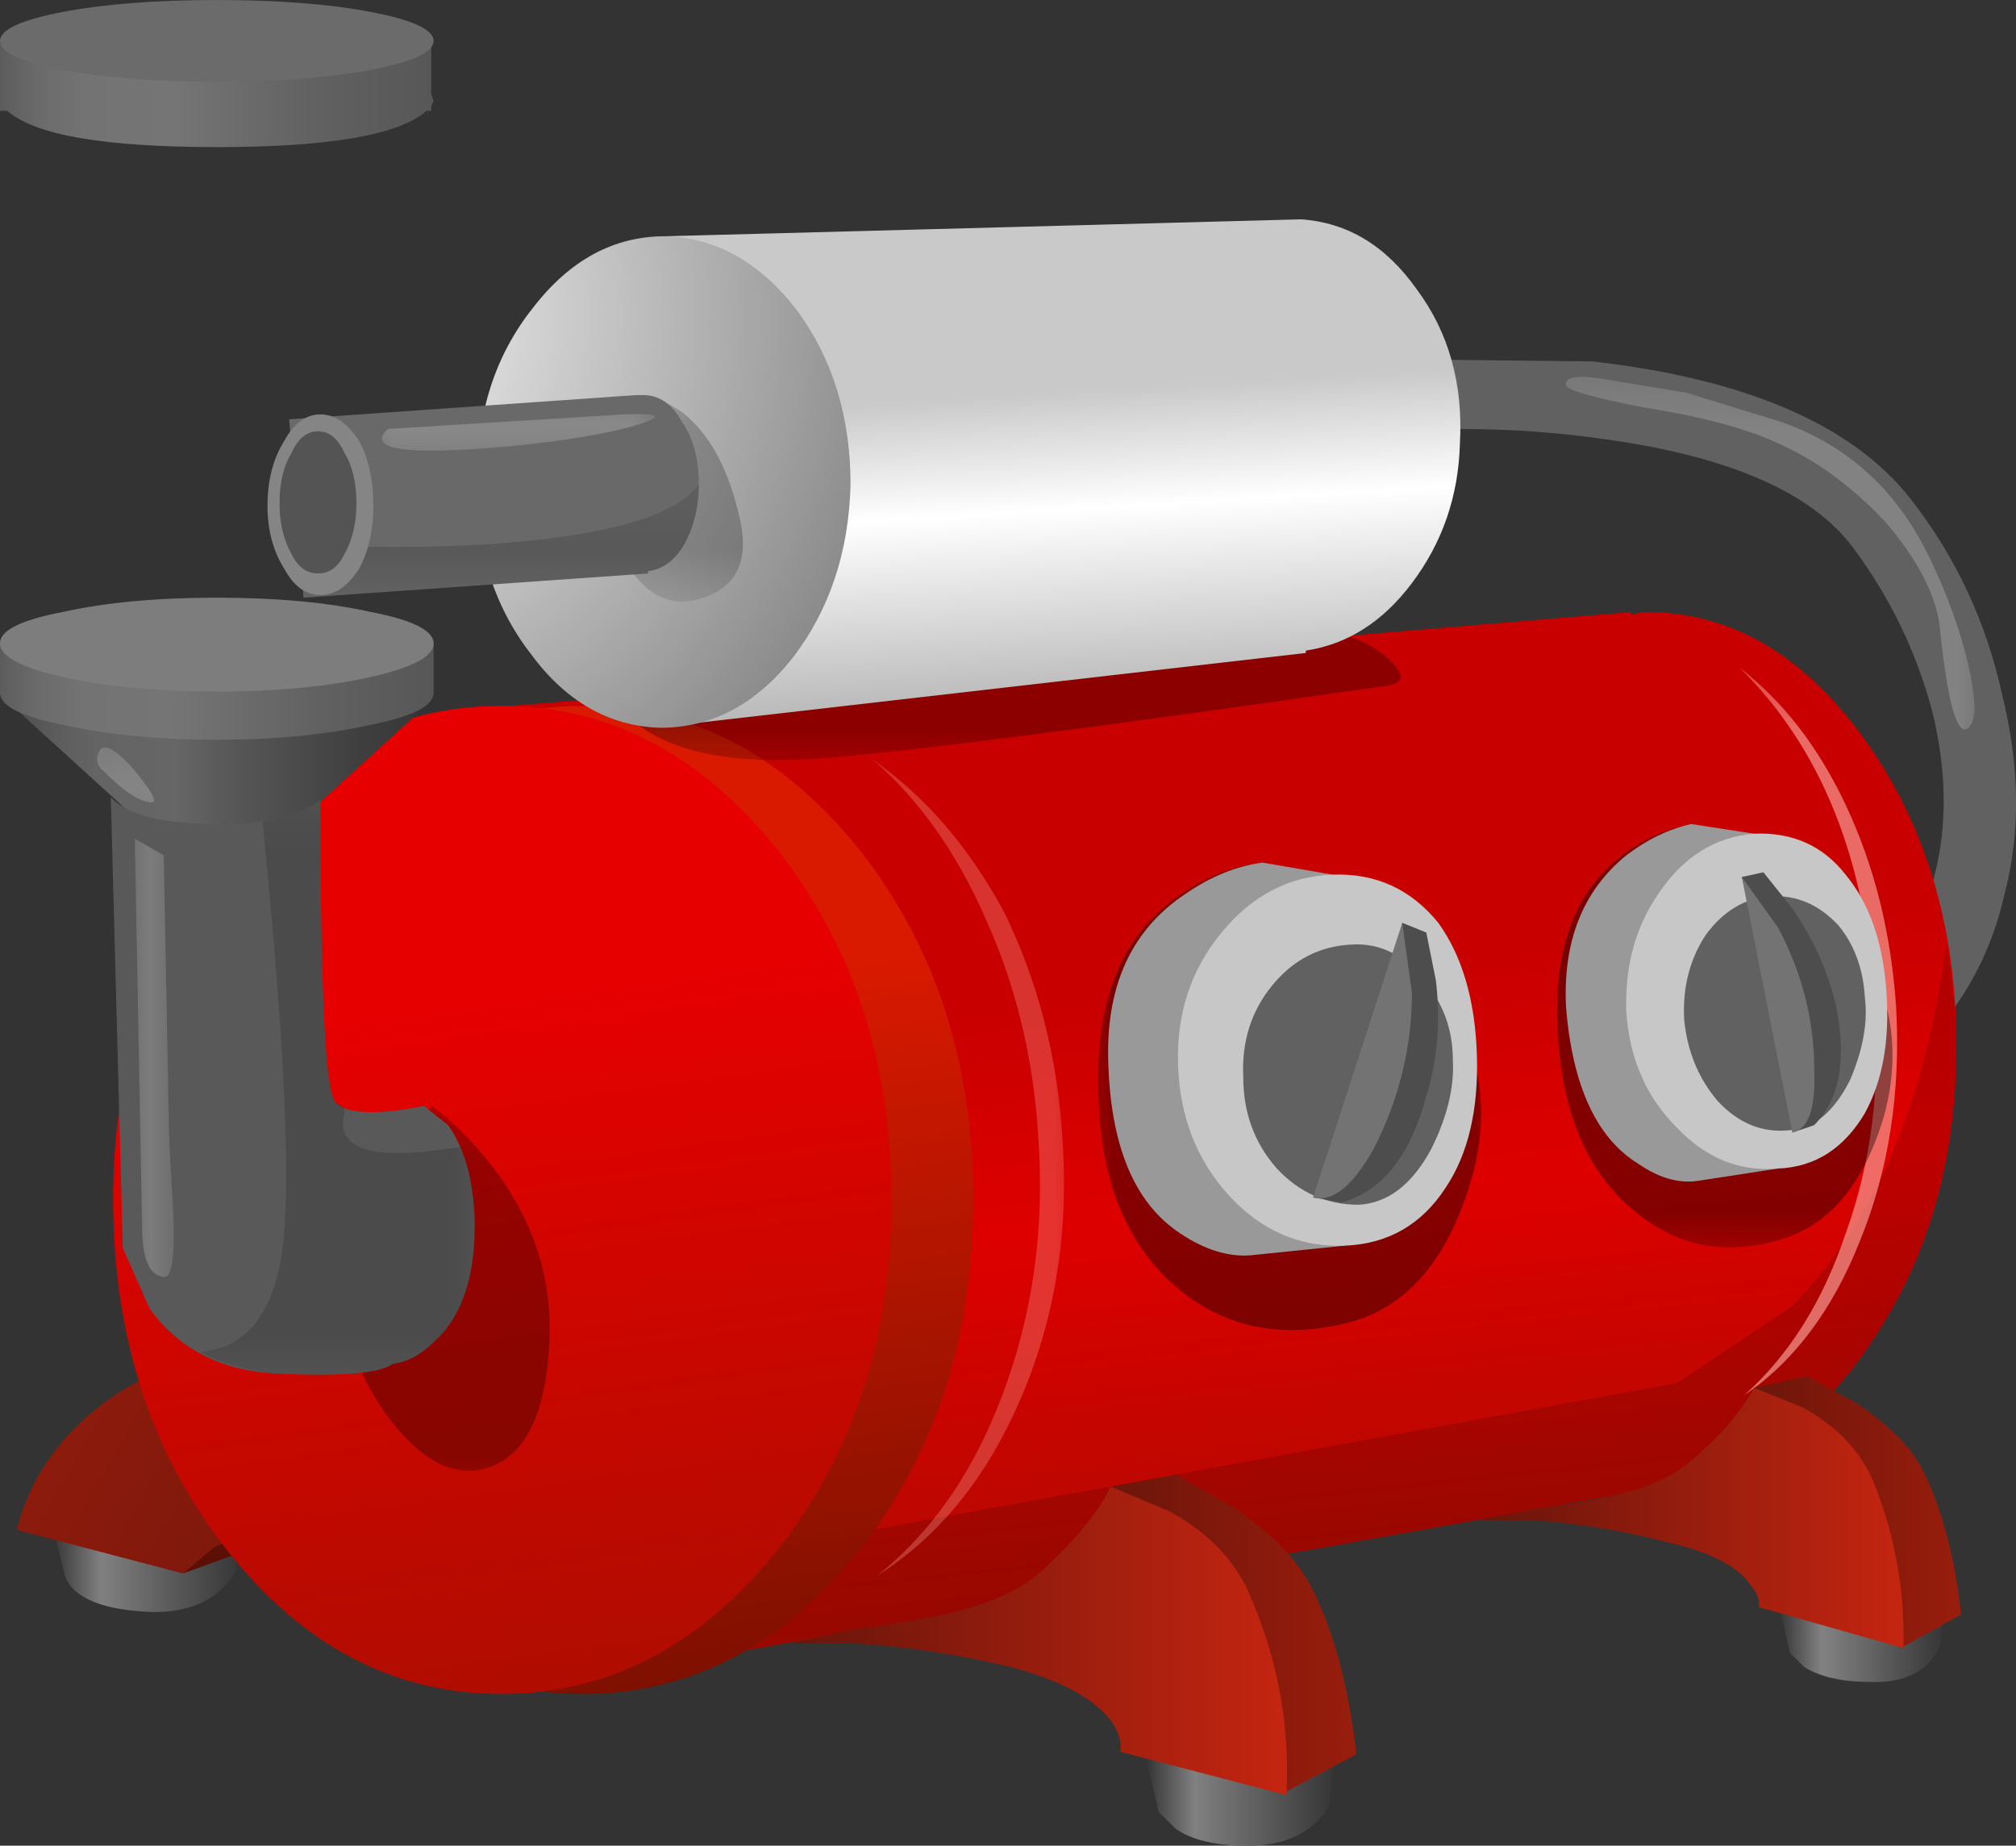
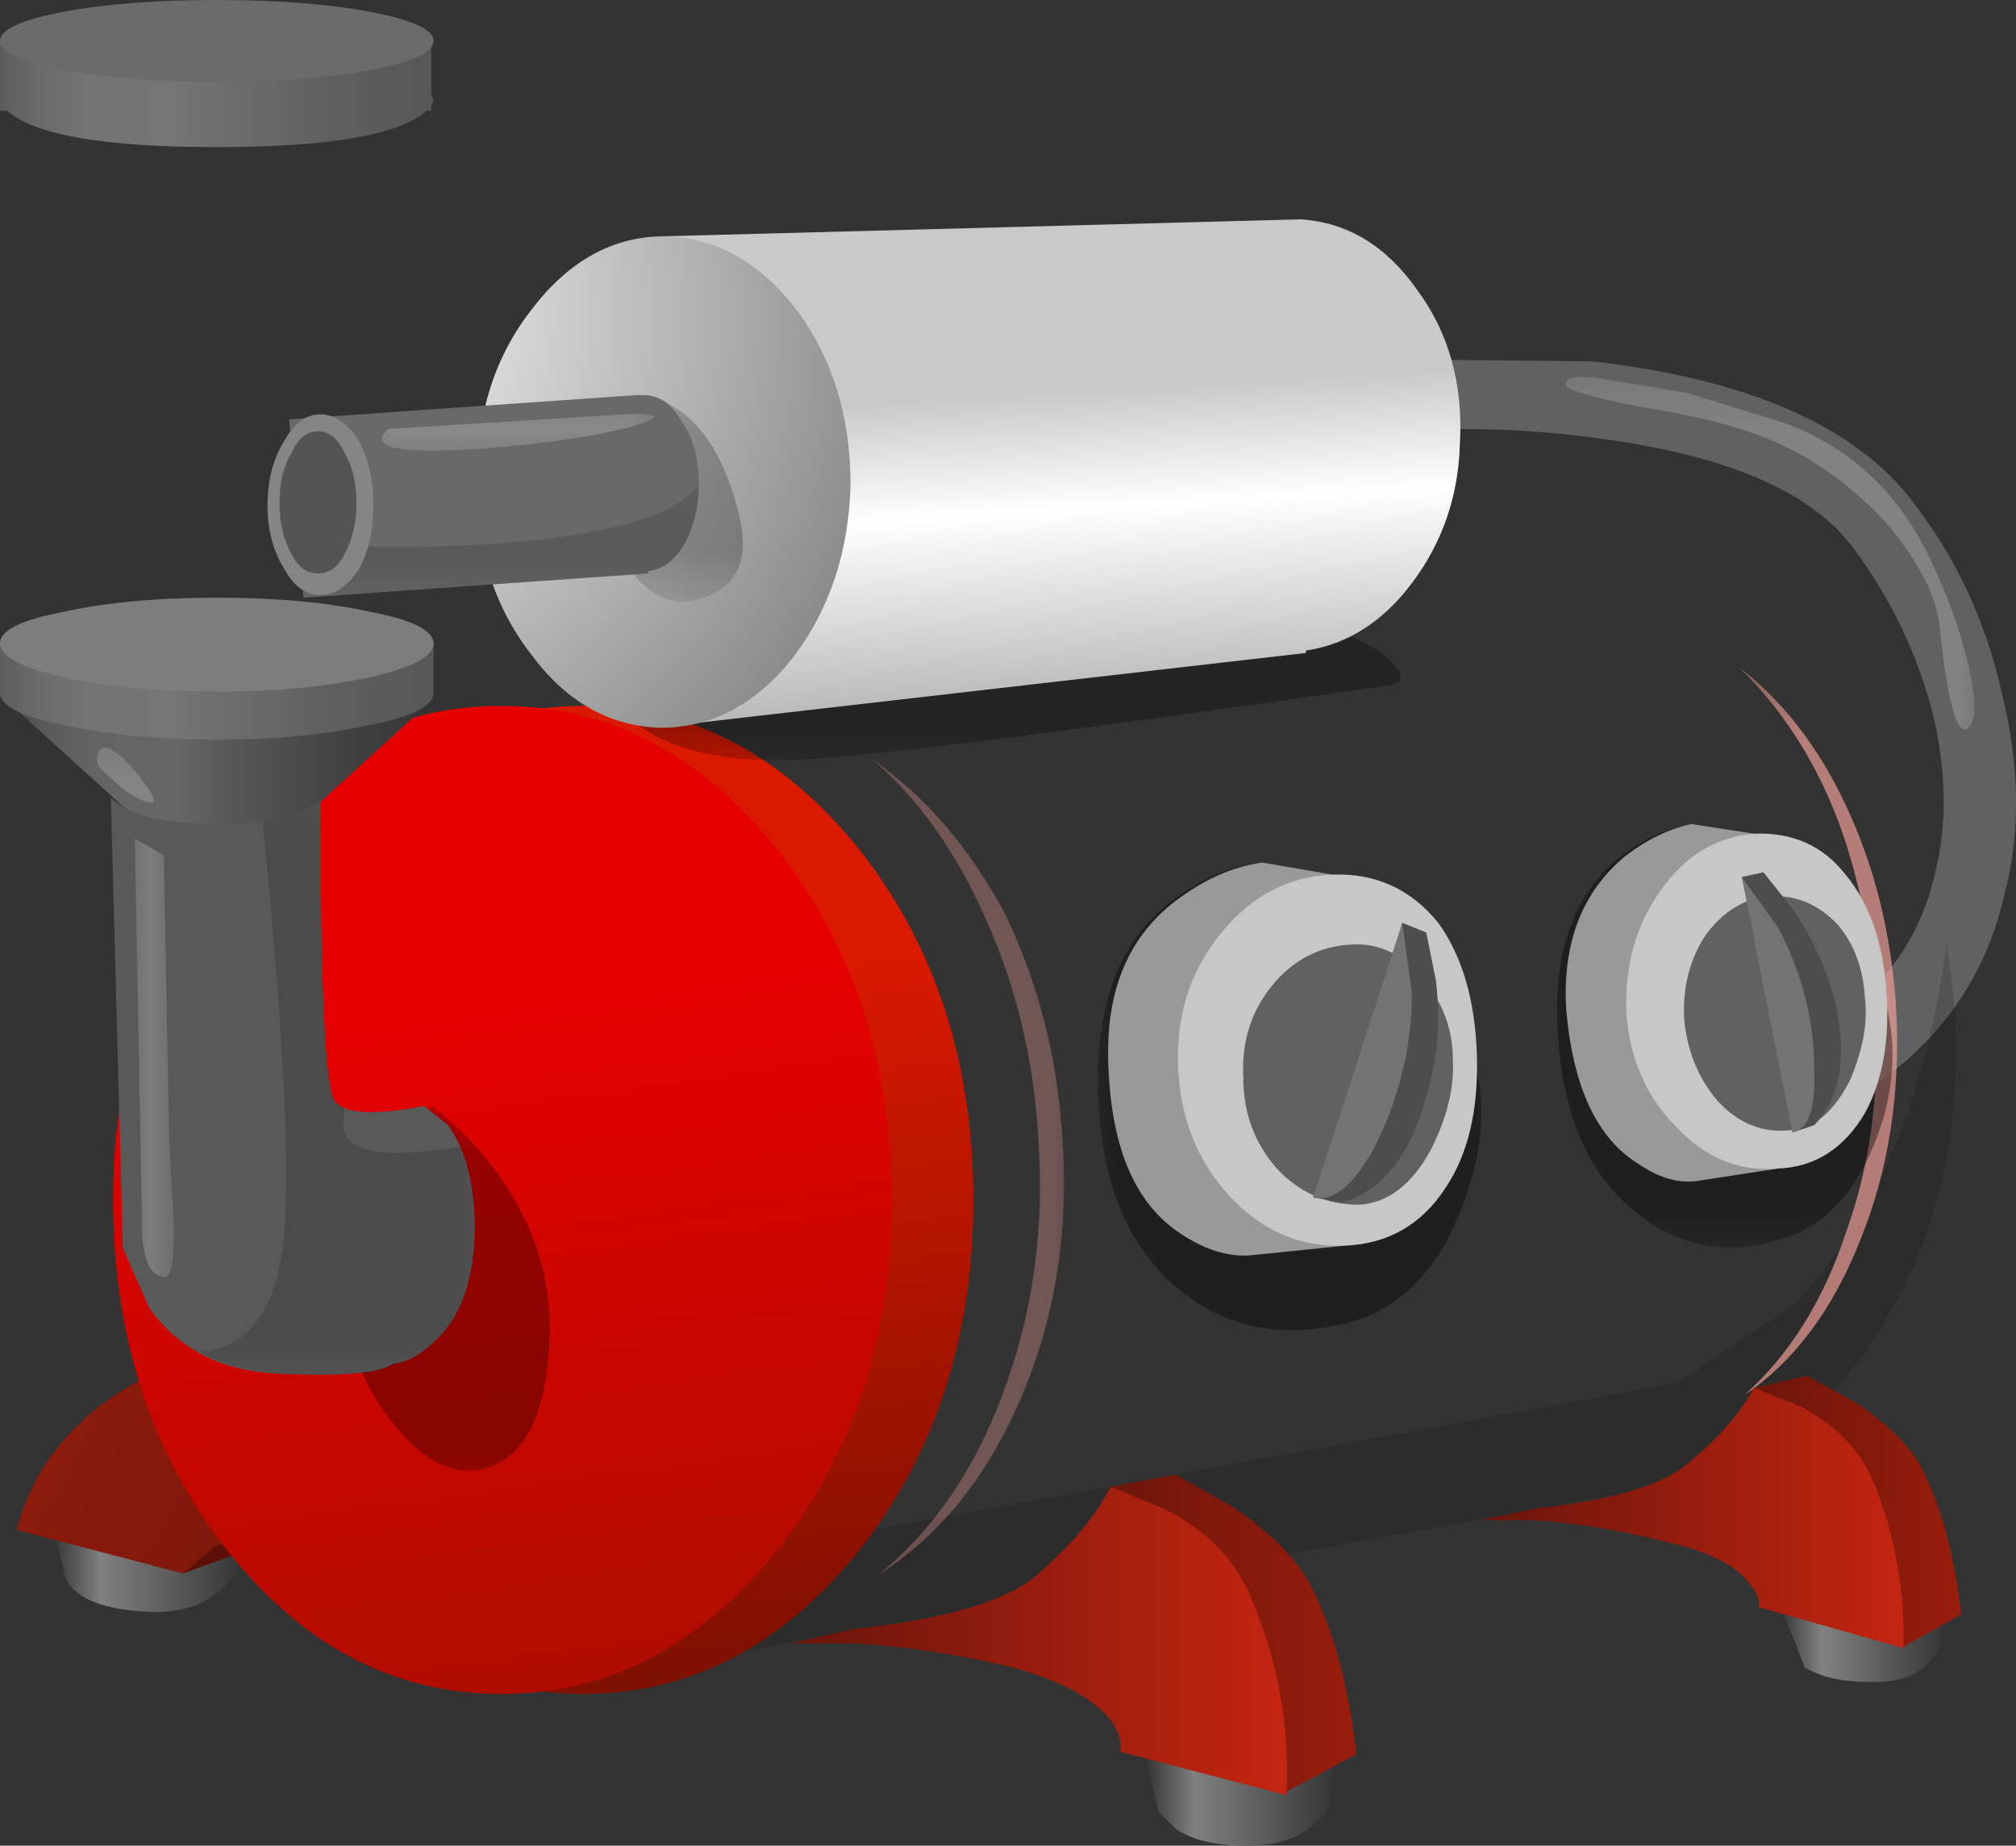
<svg xmlns="http://www.w3.org/2000/svg" xmlns:ns1="http://www.inkscape.org/namespaces/inkscape" id="svg2" xml:space="preserve" viewBox="0 0 41.838 38.3" version="1.1">
  <rect x="0" y="0" width="41.838" height="38.3" fill="#333333" stroke="none" />
  <defs id="defs6">
    <linearGradient id="linearGradient24" y2="-10.975" gradientUnits="userSpaceOnUse" x2="-15.925" gradientTransform="matrix(.8 0 0 .8 16.72 13.52)" y1="-10.975" x1="-19.875">
      <stop id="stop26" style="stop-color:#303030" offset="0" />
      <stop id="stop28" style="stop-color:#808080" offset=".271" />
      <stop id="stop30" style="stop-color:#363636" offset="1" />
    </linearGradient>
    <linearGradient id="linearGradient46" y2="-7.35" gradientUnits="userSpaceOnUse" x2="-19.008" gradientTransform="matrix(.8 0 0 .8 16.72 13.52)" y1="-12.948" x1="-9.307">
      <stop id="stop48" style="stop-color:#69150b" offset="0" />
      <stop id="stop50" style="stop-color:#8c1b0c" offset="1" />
    </linearGradient>
    <clipPath id="clipPath60">
      <path id="path62" d="m25 17.64h8v7h-8v-7z" ns1:connector-curvature="0" />
    </clipPath>
    <mask id="mask64">
      <g id="g66">
        <g id="g68" clip-path="url(#clipPath60)">
          <path id="path70" style="fill:#000000;fill-opacity:.211" d="m25 17.64h8v7h-8v-7z" ns1:connector-curvature="0" />
        </g>
      </g>
    </mask>
    <clipPath id="clipPath76">
      <path id="path78" d="m25 17.64h8v7h-8v-7z" ns1:connector-curvature="0" />
    </clipPath>
    <clipPath id="clipPath80">
      <path id="path82" d="m25 18h8v7h-8v-7z" ns1:connector-curvature="0" />
    </clipPath>
    <linearGradient id="linearGradient110" y2="-15420" gradientUnits="userSpaceOnUse" x2="-807.35" gradientTransform="matrix(.085 -.796 .796 .085 12356 666.56)" y1="-15420" x1="-825.8">
      <stop id="stop112" style="stop-color:#c90000" offset="0" />
      <stop id="stop114" style="stop-color:#de0000" offset=".243" />
      <stop id="stop116" style="stop-color:#8c1100" offset="1" />
    </linearGradient>
    <clipPath id="clipPath124">
      <path id="path126" d="m8 2.64h25v13h-25v-13z" ns1:connector-curvature="0" />
    </clipPath>
    <mask id="mask128">
      <g id="g130">
        <g id="g132" clip-path="url(#clipPath124)">
          <path id="path134" style="fill:#000000;fill-opacity:.141" d="m8 2.64h25v13h-25v-13z" ns1:connector-curvature="0" />
        </g>
      </g>
    </mask>
    <clipPath id="clipPath140">
      <path id="path142" d="m8 2.64h25v13h-25v-13z" ns1:connector-curvature="0" />
    </clipPath>
    <clipPath id="clipPath144">
      <path id="path146" d="m8 3h25v13h-25v-13z" ns1:connector-curvature="0" />
    </clipPath>
    <linearGradient id="linearGradient174" y2="-15158" gradientUnits="userSpaceOnUse" x2="-1021.6" gradientTransform="matrix(.109 -.793 .793 .109 12136 839.04)" y1="-15158" x1="-1041.8">
      <stop id="stop176" style="stop-color:#d91900" offset="0" />
      <stop id="stop178" style="stop-color:#590c00" offset="1" />
    </linearGradient>
    <linearGradient id="linearGradient192" y2="-15160" gradientUnits="userSpaceOnUse" x2="-1021.8" gradientTransform="matrix(.109 -.793 .793 .109 12136 839.04)" y1="-15160" x1="-1042.1">
      <stop id="stop194" style="stop-color:#e60000" offset="0" />
      <stop id="stop196" style="stop-color:#991200" offset="1" />
    </linearGradient>
    <clipPath id="clipPath204">
      <path id="path206" d="m28 6.64h4v13h-4v-13z" ns1:connector-curvature="0" />
    </clipPath>
    <mask id="mask208">
      <g id="g210">
        <g id="g212" clip-path="url(#clipPath204)">
          <path id="path214" style="fill:#000000;fill-opacity:.648" d="m28 6.64h4v13h-4v-13z" ns1:connector-curvature="0" />
        </g>
      </g>
    </mask>
    <clipPath id="clipPath220">
      <path id="path222" d="m28 6.64h4v13h-4v-13z" ns1:connector-curvature="0" />
    </clipPath>
    <clipPath id="clipPath224">
      <path id="path226" d="m28 7h4v13h-4v-13z" ns1:connector-curvature="0" />
    </clipPath>
    <clipPath id="clipPath248">
      <path id="path250" d="m14 3.64h4v15h-4v-15z" ns1:connector-curvature="0" />
    </clipPath>
    <mask id="mask252">
      <g id="g254">
        <g id="g256" clip-path="url(#clipPath248)">
          <path id="path258" style="fill:#000000;fill-opacity:.309" d="m14 3.64h4v15h-4v-15z" ns1:connector-curvature="0" />
        </g>
      </g>
    </mask>
    <clipPath id="clipPath264">
      <path id="path266" d="m14 3.64h4v15h-4v-15z" ns1:connector-curvature="0" />
    </clipPath>
    <clipPath id="clipPath268">
      <path id="path270" d="m14 4h4v15h-4v-15z" ns1:connector-curvature="0" />
    </clipPath>
    <clipPath id="clipPath292">
      <path id="path294" d="m25 9.64h7v8h-7v-8z" ns1:connector-curvature="0" />
    </clipPath>
    <mask id="mask296">
      <g id="g298">
        <g id="g300" clip-path="url(#clipPath292)">
          <path id="path302" style="fill:#000000;fill-opacity:.398" d="m25 9.64h7v8h-7v-8z" ns1:connector-curvature="0" />
        </g>
      </g>
    </mask>
    <clipPath id="clipPath308">
      <path id="path310" d="m25 9.64h7v8h-7v-8z" ns1:connector-curvature="0" />
    </clipPath>
    <clipPath id="clipPath312">
      <path id="path314" d="m25 10h7v8h-7v-8z" ns1:connector-curvature="0" />
    </clipPath>
    <clipPath id="clipPath342">
      <path id="path344" d="m18 7.64h7v9h-7v-9z" ns1:connector-curvature="0" />
    </clipPath>
    <mask id="mask346">
      <g id="g348">
        <g id="g350" clip-path="url(#clipPath342)">
          <path id="path352" style="fill:#000000;fill-opacity:.398" d="m18 7.64h7v9h-7v-9z" ns1:connector-curvature="0" />
        </g>
      </g>
    </mask>
    <clipPath id="clipPath358">
      <path id="path360" d="m18 7.64h7v9h-7v-9z" ns1:connector-curvature="0" />
    </clipPath>
    <clipPath id="clipPath362">
      <path id="path364" d="m18 8h7v9h-7v-9z" ns1:connector-curvature="0" />
    </clipPath>
    <linearGradient id="linearGradient398" y2="-12.577" gradientUnits="userSpaceOnUse" x2="19.425" gradientTransform="matrix(.8 0 0 .8 16.72 13.52)" y1="-12.577" x1="15.975">
      <stop id="stop400" style="stop-color:#303030" offset="0" />
      <stop id="stop402" style="stop-color:#828282" offset=".271" />
      <stop id="stop404" style="stop-color:#363636" offset="1" />
    </linearGradient>
    <linearGradient id="linearGradient418" y2="-15.825" gradientUnits="userSpaceOnUse" x2="6.775" gradientTransform="matrix(.8 0 0 .8 16.72 13.52)" y1="-15.825" x1="2.825">
      <stop id="stop420" style="stop-color:#303030" offset="0" />
      <stop id="stop422" style="stop-color:#808080" offset=".271" />
      <stop id="stop424" style="stop-color:#363636" offset="1" />
    </linearGradient>
    <linearGradient id="linearGradient438" y2="-9.975" gradientUnits="userSpaceOnUse" x2="19.788" gradientTransform="matrix(.8 0 0 .8 16.72 13.52)" y1="-9.975" x1="15.113">
      <stop id="stop440" style="stop-color:#69150b" offset="0" />
      <stop id="stop442" style="stop-color:#991d0c" offset="1" />
    </linearGradient>
    <linearGradient id="linearGradient456" y2="-10.1" gradientUnits="userSpaceOnUse" x2="18.588" gradientTransform="matrix(.8 0 0 .8 16.72 13.52)" y1="-10.1" x1="9.812">
      <stop id="stop458" style="stop-color:#69150b" offset="0" />
      <stop id="stop460" style="stop-color:#c42510" offset="1" />
    </linearGradient>
    <linearGradient id="linearGradient474" y2="-12.5" gradientUnits="userSpaceOnUse" x2="7.238" gradientTransform="matrix(.8 0 0 .8 16.72 13.52)" y1="-12.5" x1="1.763">
      <stop id="stop476" style="stop-color:#69150b" offset="0" />
      <stop id="stop478" style="stop-color:#991d0c" offset="1" />
    </linearGradient>
    <linearGradient id="linearGradient492" y2="-12.65" gradientUnits="userSpaceOnUse" x2="5.8" gradientTransform="matrix(.8 0 0 .8 16.72 13.52)" y1="-12.65" x1="-4.5">
      <stop id="stop494" style="stop-color:#69150b" offset="0" />
      <stop id="stop496" style="stop-color:#c42510" offset="1" />
    </linearGradient>
    <clipPath id="clipPath504">
      <path id="path506" d="m10 17.64h14v4h-14v-4z" ns1:connector-curvature="0" />
    </clipPath>
    <mask id="mask508">
      <g id="g510">
        <g id="g512" clip-path="url(#clipPath504)">
          <path id="path514" style="fill:#000000;fill-opacity:.301" d="m10 17.64h14v4h-14v-4z" ns1:connector-curvature="0" />
        </g>
      </g>
    </mask>
    <clipPath id="clipPath520">
      <path id="path522" d="m10 17.64h14v4h-14v-4z" ns1:connector-curvature="0" />
    </clipPath>
    <clipPath id="clipPath524">
      <path id="path526" d="m10 18h14v4h-14v-4z" ns1:connector-curvature="0" />
    </clipPath>
    <linearGradient id="linearGradient554" y2="-15829" gradientUnits="userSpaceOnUse" x2="-481.06" gradientTransform="matrix(.048 -.799 .799 .048 12682 391.18)" y1="-15829" x1="-491.1">
      <stop id="stop556" style="stop-color:#c9c9c9" offset="0" />
      <stop id="stop558" style="stop-color:#ffffff" offset=".243" />
      <stop id="stop560" style="stop-color:#787878" offset="1" />
    </linearGradient>
    <radialGradient id="radialGradient574" gradientUnits="userSpaceOnUse" cy="-14574" cx="-1466" gradientTransform="matrix(.157 -.784 -.784 -.157 -11191 -3412.1)" r="13.998">
      <stop id="stop576" style="stop-color:#ffffff" offset="0" />
      <stop id="stop578" style="stop-color:#7d7d7d" offset="1" />
    </radialGradient>
    <clipPath id="clipPath586">
      <path id="path588" d="m9 20.64h4v4h-4v-4z" ns1:connector-curvature="0" />
    </clipPath>
    <mask id="mask590">
      <g id="g592">
        <g id="g594" clip-path="url(#clipPath586)">
          <path id="path596" style="fill:#000000;fill-opacity:.231" d="m9 20.64h4v4h-4v-4z" ns1:connector-curvature="0" />
        </g>
      </g>
    </mask>
    <clipPath id="clipPath602">
      <path id="path604" d="m9 20.64h4v4h-4v-4z" ns1:connector-curvature="0" />
    </clipPath>
    <clipPath id="clipPath606">
      <path id="path608" d="m9 21h4v4h-4v-4z" ns1:connector-curvature="0" />
    </clipPath>
    <clipPath id="clipPath632">
      <path id="path634" d="m5 20.64h7v2h-7v-2z" ns1:connector-curvature="0" />
    </clipPath>
    <mask id="mask636">
      <g id="g638">
        <g id="g640" clip-path="url(#clipPath632)">
          <path id="path642" style="fill:#000000;fill-opacity:.16" d="m5 20.64h7v2h-7v-2z" ns1:connector-curvature="0" />
        </g>
      </g>
    </mask>
    <clipPath id="clipPath648">
      <path id="path650" d="m5 20.64h7v2h-7v-2z" ns1:connector-curvature="0" />
    </clipPath>
    <clipPath id="clipPath652">
      <path id="path654" d="m5 21h7v2h-7v-2z" ns1:connector-curvature="0" />
    </clipPath>
    <clipPath id="clipPath680">
      <path id="path682" d="m6 22.64h5v2h-5v-2z" ns1:connector-curvature="0" />
    </clipPath>
    <mask id="mask684">
      <g id="g686">
        <g id="g688" clip-path="url(#clipPath680)">
          <path id="path690" style="fill:#000000;fill-opacity:.211" d="m6 22.64h5v2h-5v-2z" ns1:connector-curvature="0" />
        </g>
      </g>
    </mask>
    <clipPath id="clipPath696">
      <path id="path698" d="m6 22.64h5v2h-5v-2z" ns1:connector-curvature="0" />
    </clipPath>
    <clipPath id="clipPath700">
      <path id="path702" d="m6 23h5v2h-5v-2z" ns1:connector-curvature="0" />
    </clipPath>
    <clipPath id="clipPath724">
      <path id="path726" d="m5 5.64h5v7h-5v-7z" ns1:connector-curvature="0" />
    </clipPath>
    <mask id="mask728">
      <g id="g730">
        <g id="g732" clip-path="url(#clipPath724)">
          <path id="path734" style="fill:#000000;fill-opacity:.309" d="m5 5.64h5v7h-5v-7z" ns1:connector-curvature="0" />
        </g>
      </g>
    </mask>
    <clipPath id="clipPath740">
      <path id="path742" d="m5 5.64h5v7h-5v-7z" ns1:connector-curvature="0" />
    </clipPath>
    <clipPath id="clipPath744">
      <path id="path746" d="m5 6h5v7h-5v-7z" ns1:connector-curvature="0" />
    </clipPath>
    <linearGradient id="linearGradient774" y2="5.1" gradientUnits="userSpaceOnUse" x2="-11.925" gradientTransform="matrix(.8 0 0 .8 16.72 13.52)" y1="5.1" x1="-20.775">
      <stop id="stop776" style="stop-color:#454545" offset="0" />
      <stop id="stop778" style="stop-color:#4f4f4f" offset=".035" />
      <stop id="stop780" style="stop-color:#5c5c5c" offset=".114" />
      <stop id="stop782" style="stop-color:#646464" offset=".208" />
      <stop id="stop784" style="stop-color:#666666" offset=".396" />
      <stop id="stop786" style="stop-color:#565656" offset=".545" />
      <stop id="stop788" style="stop-color:#3f3f3f" offset=".828" />
      <stop id="stop790" style="stop-color:#363636" offset="1" />
    </linearGradient>
    <clipPath id="clipPath798">
      <path id="path800" d="m1 16.64h2v2h-2v-2z" ns1:connector-curvature="0" />
    </clipPath>
    <mask id="mask802">
      <g id="g804">
        <g id="g806" clip-path="url(#clipPath798)">
          <path id="path808" style="fill:#000000;fill-opacity:.211" d="m1 16.64h2v2h-2v-2z" ns1:connector-curvature="0" />
        </g>
      </g>
    </mask>
    <clipPath id="clipPath814">
      <path id="path816" d="m1 16.64h2v2h-2v-2z" ns1:connector-curvature="0" />
    </clipPath>
    <clipPath id="clipPath818">
      <path id="path820" d="m1 17h2v2h-2v-2z" ns1:connector-curvature="0" />
    </clipPath>
    <clipPath id="clipPath844">
      <path id="path846" d="m3 7.64h5v10h-5v-10z" ns1:connector-curvature="0" />
    </clipPath>
    <mask id="mask848">
      <g id="g850">
        <g id="g852" clip-path="url(#clipPath844)">
          <path id="path854" style="fill:#000000;fill-opacity:.16" d="m3 7.64h5v10h-5v-10z" ns1:connector-curvature="0" />
        </g>
      </g>
    </mask>
    <clipPath id="clipPath860">
      <path id="path862" d="m3 7.64h5v10h-5v-10z" ns1:connector-curvature="0" />
    </clipPath>
    <clipPath id="clipPath864">
      <path id="path866" d="m3 8h5v10h-5v-10z" ns1:connector-curvature="0" />
    </clipPath>
    <clipPath id="clipPath888">
      <path id="path890" d="m2 8.64h1v9h-1v-9z" ns1:connector-curvature="0" />
    </clipPath>
    <mask id="mask892">
      <g id="g894">
        <g id="g896" clip-path="url(#clipPath888)">
          <path id="path898" style="fill:#000000;fill-opacity:.211" d="m2 8.64h1v9h-1v-9z" ns1:connector-curvature="0" />
        </g>
      </g>
    </mask>
    <clipPath id="clipPath904">
      <path id="path906" d="m2 8.64h1v9h-1v-9z" ns1:connector-curvature="0" />
    </clipPath>
    <clipPath id="clipPath908">
      <path id="path910" d="m2 9h1v9h-1v-9z" ns1:connector-curvature="0" />
    </clipPath>
    <linearGradient id="linearGradient938" y2="7.05" gradientUnits="userSpaceOnUse" x2="-11.888" gradientTransform="matrix(.8 0 0 .8 16.72 13.52)" y1="7.05" x1="-20.913">
      <stop id="stop940" style="stop-color:#5c5c5c" offset="0" />
      <stop id="stop942" style="stop-color:#5e5e5e" offset=".008" />
      <stop id="stop944" style="stop-color:#6b6b6b" offset=".09" />
      <stop id="stop946" style="stop-color:#737373" offset=".192" />
      <stop id="stop948" style="stop-color:#757575" offset=".396" />
      <stop id="stop950" style="stop-color:#606060" offset=".753" />
      <stop id="stop952" style="stop-color:#575757" offset="1" />
    </linearGradient>
    <clipPath id="clipPath962">
      <path id="path964" d="m0 29.64h8v-11h-8v11z" ns1:connector-curvature="0" />
    </clipPath>
    <clipPath id="clipPath968">
      <path id="path970" d="m6.719 29.402c-0.051 0-0.094-0.028-0.117-0.082-0.04-0.149-0.075-0.301-0.102-0.461-1.223 0.363-2.496 0.449-3.82 0.261-0.547-0.019-1.094-0.066-1.641-0.14-0.047 0.277-0.18 0.484-0.398 0.621-0.082 0-0.121-0.028-0.121-0.082-0.047-0.223-0.086-0.449-0.122-0.68-0.078-0.066-0.117-0.176-0.117-0.32-0.027-0.321-0.027-0.653 0-1v-0.36c0.051-2.238 0.051-4.48 0-6.718-0.027-0.239 0.047-0.414 0.219-0.52 0.051-0.062 0.508-0.18 1.379-0.363 0.875-0.18 1.875-0.199 3-0.059 1.121 0.145 1.742 0.258 1.859 0.34 0.121 0.078 0.176 0.145 0.16 0.199 0.192 0.383 0.129 0.66-0.179 0.84-0.02-0.012-0.039-0.023-0.059-0.039-0.031 0.016-0.066 0.027-0.101 0.039h-0.758c-0.168 0-0.313-0.027-0.442-0.078-0.011 0.078-0.023 0.156-0.039 0.238 0.239 0.11 0.399 0.297 0.481 0.563 0.183 0.398 0.211 0.812 0.078 1.238-0.102 0.348-0.317 0.574-0.641 0.68 0.008 0.082 0.008 0.164 0 0.242 0.2-0.043 0.383-0.082 0.563-0.121 0.441-0.086 0.761-0.012 0.957 0.219 0.035 0.023 0.078 0.054 0.121 0.101 0.133 0.149 0.144 0.27 0.039 0.36 0.109 0.558 0.16 1.144 0.16 1.761-0.027 0.746-0.012 1.492 0.043 2.239v0.058c0.008 0.094 0.008 0.18 0 0.262-0.023 0.324-0.156 0.574-0.402 0.762z" ns1:connector-curvature="0" />
    </clipPath>
    <clipPath id="clipPath976">
      <path id="path978" d="m0 21h6v8h-6v-8z" ns1:connector-curvature="0" />
    </clipPath>
    <clipPath id="clipPath980">
      <path id="path982" d="m3.938 27.863c0.152 0.16 0.324 0.289 0.511 0.395 0.184 0.078 0.367 0.078 0.555 0v-0.035c0.027 0 0.039-0.016 0.039-0.039v-0.239c0.371-0.054 0.605-0.254 0.711-0.597 0.105-0.266 0.09-0.512-0.043-0.746-0.074-0.133-0.086-0.266-0.031-0.399 0.101-0.344-0.032-0.57-0.399-0.676 0.16-0.129 0.293-0.3 0.399-0.511 0.101-0.184 0.152-0.395 0.152-0.633 0.027-0.238-0.066-0.422-0.273-0.555-0.106-0.105-0.239-0.16-0.399-0.16h-0.039c0-0.027-0.012-0.039-0.039-0.039-0.027-0.051-0.051-0.102-0.078-0.152-0.027-0.028-0.066-0.055-0.121-0.079v-0.199c0-0.054-0.012-0.121-0.039-0.199 0-0.078-0.028-0.145-0.078-0.199 0-0.028-0.016-0.039-0.039-0.039 0.156-0.211 0.265-0.438 0.316-0.676 0.051-0.234 0.012-0.43-0.117-0.59-0.344-0.394-0.754-0.5-1.227-0.316-0.078 0.027-0.133 0.078-0.16 0.16-0.422-0.16-0.816-0.149-1.184 0.039-0.293 0.133-0.449 0.344-0.476 0.633-0.027 0.207 0.027 0.394 0.16 0.55 0 0.028-0.016 0.04-0.043 0.04-0.105 0.082-0.223 0.132-0.355 0.16-0.106 0.027-0.2 0.078-0.278 0.16v0.039l-0.039-0.039c-0.027 0-0.054-0.016-0.082-0.043-0.078-0.024-0.156-0.024-0.23 0-0.106 0.082-0.16 0.172-0.16 0.281-0.028 0.211-0.028 0.406 0 0.59 0.027 0.184 0.093 0.328 0.199 0.434 0.156 0.132 0.312 0.265 0.469 0.398 0 0.133-0.012 0.266-0.04 0.395-0.05 0.211-0.105 0.433-0.156 0.671-0.054 0.211 0 0.383 0.156 0.516 0.161 0.156 0.344 0.25 0.559 0.277l0.039 0.039c0.051 0.106 0.067 0.211 0.039 0.313v0.398c-0.027 0.106-0.027 0.211 0 0.317v0.078c0.028 0.027 0.039 0.055 0.039 0.082 0.078 0.133 0.172 0.25 0.278 0.355 0.156 0.133 0.339 0.223 0.55 0.274h0.039c0.133 0 0.266-0.016 0.399-0.039 0.133-0.024 0.238-0.09 0.316-0.196 0.078-0.05 0.117-0.132 0.117-0.238 0.028 0 0.055 0.016 0.083 0.039z" ns1:connector-curvature="0" />
    </clipPath>
    <clipPath id="clipPath984">
      <path id="path986" d="m16348 12.933h10.008v7.501h-10.008v-7.501z" ns1:connector-curvature="0" />
    </clipPath>
    <linearGradient id="linearGradient988" y2="16.265" gradientUnits="userSpaceOnUse" x2="16357" y1="16.265" x1="16342">
      <stop id="stop990" style="stop-color:#ffffff;stop-opacity:.686" offset="0" />
      <stop id="stop992" style="stop-color:#ffffff;stop-opacity:.51" offset="1" />
    </linearGradient>
    <mask id="mask994">
      <g id="g996">
        <g id="g998" clip-path="url(#clipPath984)">
          <path id="path1000" style="fill:url(#linearGradient988)" d="m16348 12.933h10.008v7.501h-10.008v-7.501z" ns1:connector-curvature="0" />
        </g>
      </g>
    </mask>
    <linearGradient id="linearGradient1002" y2="16.265" gradientUnits="userSpaceOnUse" x2="16357" y1="16.265" x1="16342">
      <stop id="stop1004" style="stop-color:#ffffff" offset="0" />
      <stop id="stop1006" style="stop-color:#ffffff" offset="1" />
    </linearGradient>
    <clipPath id="clipPath1032">
      <path id="path1034" d="m0 18.64h7v11h-7v-11z" ns1:connector-curvature="0" />
    </clipPath>
    <mask id="mask1036">
      <g id="g1038">
        <g id="g1040" clip-path="url(#clipPath1032)">
          <path id="path1042" style="fill:#000000;fill-opacity:.48" d="m0 18.64h7v11h-7v-11z" ns1:connector-curvature="0" />
        </g>
      </g>
    </mask>
    <clipPath id="clipPath1048">
      <path id="path1050" d="m0 18.64h7v11h-7v-11z" ns1:connector-curvature="0" />
    </clipPath>
    <clipPath id="clipPath1052">
      <path id="path1054" d="m0 19h7v11h-7v-11z" ns1:connector-curvature="0" />
    </clipPath>
    <clipPath id="clipPath1056">
      <path id="path1058" d="m3.602 19.68c-0.856 0-1.602 0.066-2.243 0.199-0.613 0.105-0.972 0.254-1.078 0.441v8.961h6.719v-8.801h-0.039v-0.082c0-0.21-0.336-0.386-1-0.519-0.641-0.133-1.426-0.199-2.359-0.199z" ns1:connector-curvature="0" />
    </clipPath>
    <clipPath id="clipPath1060">
      <path id="path1062" d="m-0.35-12.85h8.75v13.75h-8.75v-13.75z" ns1:connector-curvature="0" />
    </clipPath>
    <linearGradient id="linearGradient1064" y2="-6" gradientUnits="userSpaceOnUse" x2="8.388" y1="-6" x1=".013">
      <stop id="stop1066" style="stop-color:#ffffff" offset="0" />
      <stop id="stop1068" style="stop-color:#ffffff;stop-opacity:.824" offset=".341" />
      <stop id="stop1070" style="stop-color:#ffffff;stop-opacity:.447" offset="1" />
    </linearGradient>
    <mask id="mask1072">
      <g id="g1074">
        <g id="g1076" clip-path="url(#clipPath1060)">
          <path id="path1078" style="fill:url(#linearGradient1064)" d="m-0.35-12.85h8.75v13.75h-8.75v-13.75z" ns1:connector-curvature="0" />
        </g>
      </g>
    </mask>
    <linearGradient id="linearGradient1080" y2="-6" gradientUnits="userSpaceOnUse" x2="8.388" y1="-6" x1=".013">
      <stop id="stop1082" style="stop-color:#d1e9ff" offset="0" />
      <stop id="stop1084" style="stop-color:#a4d3ff" offset=".341" />
      <stop id="stop1086" style="stop-color:#45a5ff" offset="1" />
    </linearGradient>
    <clipPath id="clipPath1118">
      <path id="path1120" d="m0 18.64h7v11h-7v-11z" ns1:connector-curvature="0" />
    </clipPath>
    <mask id="mask1122">
      <g id="g1124">
        <g id="g1126" clip-path="url(#clipPath1118)">
          <path id="path1128" style="fill:#000000;fill-opacity:.281" d="m0 18.64h7v11h-7v-11z" ns1:connector-curvature="0" />
        </g>
      </g>
    </mask>
    <clipPath id="clipPath1134">
      <path id="path1136" d="m0 18.64h7v11h-7v-11z" ns1:connector-curvature="0" />
    </clipPath>
    <clipPath id="clipPath1138">
      <path id="path1140" d="m0 19h7v11h-7v-11z" ns1:connector-curvature="0" />
    </clipPath>
    <clipPath id="clipPath1142">
      <path id="path1144" d="m0.602 20.441c0.453-0.296 1.453-0.441 3-0.441 1.574 0 2.574 0.148 3 0.441l-0.122 0.36h0.161v8.117h-6.039v-8.477zm0.757-0.562c-0.613 0.105-0.972 0.254-1.078 0.441v8.961h6.719v-8.801h-0.039v-0.082c0-0.21-0.336-0.386-1-0.519-0.641-0.133-1.426-0.199-2.359-0.199-0.856 0-1.602 0.066-2.243 0.199z" ns1:connector-curvature="0" />
    </clipPath>
    <clipPath id="clipPath1146">
      <path id="path1148" d="m-0.35-12.85h8.75v13.75h-8.75v-13.75z" ns1:connector-curvature="0" />
    </clipPath>
    <linearGradient id="linearGradient1150" y2="-6" gradientUnits="userSpaceOnUse" x2="8.388" y1="-6" x1=".013">
      <stop id="stop1152" style="stop-color:#ffffff" offset="0" />
      <stop id="stop1154" style="stop-color:#ffffff;stop-opacity:.659" offset="1" />
    </linearGradient>
    <mask id="mask1156">
      <g id="g1158">
        <g id="g1160" clip-path="url(#clipPath1146)">
          <path id="path1162" style="fill:url(#linearGradient1150)" d="m-0.35-12.85h8.75v13.75h-8.75v-13.75z" ns1:connector-curvature="0" />
        </g>
      </g>
    </mask>
    <linearGradient id="linearGradient1164" y2="-6" gradientUnits="userSpaceOnUse" x2="8.388" y1="-6" x1=".013">
      <stop id="stop1166" style="stop-color:#ffffff" offset="0" />
      <stop id="stop1168" style="stop-color:#ffffff" offset="1" />
    </linearGradient>
    <linearGradient id="linearGradient1206" y2="5.125" gradientUnits="userSpaceOnUse" x2="4.475" gradientTransform="matrix(.8 0 0 .8 3.6 24.96)" y1="5.125" x1="-4.475">
      <stop id="stop1208" style="stop-color:#5c5c5c" offset="0" />
      <stop id="stop1210" style="stop-color:#5e5e5e" offset=".008" />
      <stop id="stop1212" style="stop-color:#6b6b6b" offset=".09" />
      <stop id="stop1214" style="stop-color:#737373" offset=".192" />
      <stop id="stop1216" style="stop-color:#757575" offset=".396" />
      <stop id="stop1218" style="stop-color:#606060" offset=".753" />
      <stop id="stop1220" style="stop-color:#575757" offset="1" />
    </linearGradient>
  </defs>
  <g id="g10" transform="matrix(1.25 0 0 -1.25 0 38.3)">
    <g id="g12">
      <g id="g14">
        <g id="g16">
          <g id="g22">
            <path id="path32" style="fill-rule:evenodd;fill:url(#linearGradient24)" d="m0.801 5.601 3.16-0.199-0.043-0.844c-0.266-0.449-0.719-0.68-1.359-0.68-0.852 0.027-1.348 0.231-1.481 0.602l-0.277 1.121z" ns1:connector-curvature="0" />
          </g>
        </g>
      </g>
      <path id="path34" style="fill-rule:evenodd;fill:#5c1005" d="m2.359 6.12 2-1.121-1.32-0.48-0.68 1.601z" ns1:connector-curvature="0" />
      <g id="g36">
        <g id="g38">
          <g id="g44">
            <path id="path52" style="fill-rule:evenodd;fill:url(#linearGradient46)" d="m8.398 4.038 0.922-0.797c-0.961 0.637-2.199 1.2-3.718 1.68-0.856 0.266-1.536 0.277-2.043 0.039l-0.52-0.441-2.758 0.722c0.051 0.239 0.16 0.52 0.321 0.84 0.371 0.664 0.918 1.199 1.636 1.598 0.614 0.348 1.348 0.574 2.203 0.68 0.426 0.054 0.786 0.082 1.079 0.082l0.039-0.563c0.082-0.453 0.214-0.918 0.402-1.398 0.266-0.668 1.078-1.481 2.437-2.442z" ns1:connector-curvature="0" />
          </g>
        </g>
      </g>
      <path id="path54" style="fill-rule:evenodd;fill:#616161" d="m33.281 15.8c-0.402-1.785-1.574-3.094-3.523-3.922l-0.438 1.203c1.547 0.637 2.481 1.653 2.801 3.039 0.211 0.825 0.199 1.735-0.043 2.719-0.266 0.988-0.703 1.895-1.32 2.719-0.664 0.883-1.973 1.469-3.918 1.762-1.387 0.214-2.746 0.253-4.082 0.121l-0.078 1.238c0.078 0 1.332-0.012 3.761-0.039 2.559-0.293 4.317-1.055 5.278-2.281 0.75-0.957 1.254-2.039 1.519-3.239 0.297-1.199 0.309-2.308 0.043-3.32z" ns1:connector-curvature="0" />
      <g id="g56">
        <g id="g72" mask="url(#mask64)">
          <g id="g84">
            <g id="g86" clip-path="url(#clipPath76)">
              <g id="g88" transform="translate(0 -.36)">
                <g id="g92">
                  <g id="g94" clip-path="url(#clipPath80)">
                    <g id="g96">
                      <path id="path98" style="fill-rule:evenodd;fill:#ffffff" d="m32.199 20.641c-0.078 0.531-0.387 1.105-0.918 1.718-0.535 0.559-1.093 0.973-1.679 1.243-0.536 0.265-1.309 0.476-2.321 0.636-0.828 0.16-1.254 0.282-1.281 0.364-0.027 0.132 0.16 0.171 0.559 0.117 0.16-0.028 0.64-0.106 1.441-0.239l1.559-0.48c1.148-0.398 1.988-1.188 2.523-2.359 0.266-0.563 0.465-1.121 0.598-1.68 0.132-0.586 0.132-0.934 0-1.043-0.188-0.16-0.348 0.414-0.481 1.723z" ns1:connector-curvature="0" />
                    </g>
                  </g>
                </g>
              </g>
            </g>
          </g>
        </g>
      </g>
      <g id="g100">
        <g id="g102">
          <g id="g108">
-             <path id="path118" style="fill-rule:evenodd;fill:url(#linearGradient110)" d="m31.199 8.558c-0.824-1.332-1.867-2.133-3.121-2.399v-0.121l-19.078-3.398-1.039 16.238 19.117 1.602v-0.039l0.242 0.039c1.414 0 2.625-0.707 3.641-2.121 1.012-1.414 1.519-3.106 1.519-5.079 0-1.812-0.425-3.386-1.281-4.722z" ns1:connector-curvature="0" />
-           </g>
+             </g>
        </g>
      </g>
      <g id="g120">
        <g id="g136" mask="url(#mask128)">
          <g id="g148">
            <g id="g150" clip-path="url(#clipPath140)">
              <g id="g152" transform="translate(0 -.36)">
                <g id="g156">
                  <g id="g158" clip-path="url(#clipPath144)">
                    <g id="g160">
                      <path id="path162" style="fill-rule:evenodd;fill:#000000" d="m32.48 13.641c0-1.813-0.429-3.387-1.281-4.723-0.824-1.332-1.867-2.133-3.121-2.398v-0.122l-19.078-3.398-0.082 1.238 0.723 0.481 18.199 3.32 1.918 1.281c1.363 1.387 2.215 3.399 2.562 6.039 0.106-0.746 0.16-1.32 0.16-1.718z" ns1:connector-curvature="0" />
                    </g>
                  </g>
                </g>
              </g>
            </g>
          </g>
        </g>
      </g>
      <g id="g164">
        <g id="g166">
          <g id="g172">
            <path id="path180" style="fill-rule:evenodd;fill:url(#linearGradient174)" d="m16.16 10.718c0-2.266-0.629-4.199-1.879-5.797-1.281-1.601-2.816-2.402-4.601-2.402s-3.305 0.801-4.559 2.402c-1.254 1.598-1.883 3.531-1.883 5.797 0 2.269 0.629 4.203 1.883 5.801 1.254 1.601 2.774 2.402 4.559 2.402s3.32-0.801 4.601-2.402c1.254-1.598 1.879-3.532 1.879-5.801z" ns1:connector-curvature="0" />
          </g>
        </g>
      </g>
      <g id="g182">
        <g id="g184">
          <g id="g190">
            <path id="path198" style="fill-rule:evenodd;fill:url(#linearGradient192)" d="m14.801 10.718c0-2.266-0.629-4.199-1.883-5.797-1.277-1.601-2.813-2.402-4.598-2.402s-3.308 0.801-4.562 2.402c-1.25 1.598-1.879 3.531-1.879 5.797 0 2.269 0.629 4.203 1.879 5.801 1.254 1.601 2.773 2.402 4.562 2.402 1.785 0 3.321-0.801 4.598-2.402 1.254-1.598 1.883-3.532 1.883-5.801z" ns1:connector-curvature="0" />
          </g>
        </g>
      </g>
      <g id="g200">
        <g id="g216" mask="url(#mask208)">
          <g id="g228">
            <g id="g230" clip-path="url(#clipPath220)">
              <g id="g232" transform="translate(0 -.36)">
                <g id="g236">
                  <g id="g238" clip-path="url(#clipPath224)">
                    <g id="g240">
                      <path id="path242" style="fill-rule:evenodd;fill:#fca59c" d="m28.879 19.918c0.723-0.559 1.309-1.316 1.762-2.277 0.48-1.016 0.757-2.133 0.839-3.36 0.079-1.414-0.121-2.707-0.601-3.883-0.453-1.144-1.094-2-1.918-2.558 0.746 0.668 1.305 1.558 1.68 2.68 0.425 1.171 0.586 2.441 0.48 3.8-0.133 2.399-0.883 4.266-2.242 5.598z" ns1:connector-curvature="0" />
                    </g>
                  </g>
                </g>
              </g>
            </g>
          </g>
        </g>
      </g>
      <g id="g244">
        <g id="g260" mask="url(#mask252)">
          <g id="g272">
            <g id="g274" clip-path="url(#clipPath264)">
              <g id="g276" transform="translate(0 -.36)">
                <g id="g280">
                  <g id="g282" clip-path="url(#clipPath268)">
                    <g id="g284">
                      <path id="path286" style="fill-rule:evenodd;fill:#fca59c" d="m14.48 18.398c0.879-0.613 1.614-1.464 2.2-2.558 0.558-1.149 0.879-2.399 0.961-3.762 0.105-1.57-0.133-3.023-0.723-4.359-0.559-1.278-1.344-2.239-2.359-2.879 0.906 0.719 1.601 1.719 2.082 3 0.504 1.332 0.707 2.762 0.597 4.281-0.078 1.305-0.371 2.52-0.879 3.637-0.48 1.094-1.105 1.976-1.879 2.64z" ns1:connector-curvature="0" />
                    </g>
                  </g>
                </g>
              </g>
            </g>
          </g>
        </g>
      </g>
      <g id="g288">
        <g id="g304" mask="url(#mask296)">
          <g id="g316">
            <g id="g318" clip-path="url(#clipPath308)">
              <g id="g320" transform="translate(0 -.36)">
                <g id="g324">
                  <g id="g326" clip-path="url(#clipPath312)">
                    <g id="g328">
                      <path id="path330" style="fill-rule:evenodd;fill:#000000" d="m28.48 16.719 0.641 0.082c0.051 0.293 0.481 0 1.277-0.883 0.934-1.012 1.227-2.16 0.883-3.438-0.347-1.175-0.949-1.867-1.801-2.082-0.878-0.238-1.652-0.078-2.32 0.481-0.746 0.586-1.172 1.508-1.281 2.762-0.133 1.437 0.203 2.48 1 3.117 0.402 0.32 0.816 0.508 1.242 0.562l0.359-0.601z" ns1:connector-curvature="0" />
                    </g>
                  </g>
                </g>
              </g>
            </g>
          </g>
        </g>
      </g>
      <path id="path332" style="fill-rule:evenodd;fill:#999999" d="m29.84 13.519-0.32-2.278-1.321-0.203c-0.32-0.051-0.652 0.043-1 0.282-0.691 0.425-1.094 1.292-1.199 2.601-0.055 1.094 0.281 1.934 1 2.52 0.348 0.265 0.707 0.437 1.078 0.519l1.043-0.16 0.719-3.281z" ns1:connector-curvature="0" />
      <path id="path334" style="fill-rule:evenodd;fill:#c7c7c7" d="m27 13.839c-0.027 0.773 0.16 1.441 0.559 2 0.402 0.586 0.921 0.906 1.562 0.961 0.637 0.027 1.145-0.199 1.52-0.68 0.398-0.48 0.625-1.133 0.679-1.961 0.055-0.8-0.066-1.464-0.359-2-0.348-0.586-0.828-0.894-1.441-0.918-0.641-0.054-1.2 0.172-1.68 0.68-0.508 0.504-0.785 1.145-0.84 1.918z" ns1:connector-curvature="0" />
      <path id="path336" style="fill-rule:evenodd;fill:#616161" d="m27.961 13.718c-0.027 0.535 0.094 1 0.359 1.402 0.293 0.399 0.653 0.614 1.078 0.641 0.426 0.023 0.801-0.137 1.122-0.481 0.265-0.32 0.414-0.722 0.441-1.199 0.051-0.402-0.027-0.855-0.242-1.363-0.266-0.531-0.598-0.813-1-0.84-0.453-0.051-0.852 0.109-1.199 0.481-0.321 0.375-0.508 0.828-0.559 1.359z" ns1:connector-curvature="0" />
      <g id="g338">
        <g id="g354" mask="url(#mask346)">
          <g id="g366">
            <g id="g368" clip-path="url(#clipPath358)">
              <g id="g370" transform="translate(0 -.36)">
                <g id="g374">
                  <g id="g376" clip-path="url(#clipPath362)">
                    <g id="g378">
                      <path id="path380" style="fill-rule:evenodd;fill:#000000" d="m23.559 15.039c1.015-1.144 1.281-2.426 0.8-3.84-0.425-1.281-1.144-2.011-2.16-2.199-1.039-0.215-1.933 0-2.679 0.641-0.801 0.691-1.227 1.718-1.282 3.078-0.078 1.601 0.36 2.734 1.321 3.402 0.48 0.348 0.961 0.531 1.441 0.559l0.359-0.68 1 0.121c0.239-0.082 0.641-0.441 1.2-1.082z" ns1:connector-curvature="0" />
                    </g>
                  </g>
                </g>
              </g>
            </g>
          </g>
        </g>
      </g>
      <path id="path382" style="fill-rule:evenodd;fill:#999999" d="m22.758 12.441-0.438-2.481-1.562-0.16c-0.371-0.027-0.758 0.094-1.156 0.359-0.778 0.508-1.176 1.481-1.204 2.922-0.023 1.227 0.403 2.133 1.282 2.719 0.425 0.293 0.855 0.465 1.281 0.52l1.16-0.2 0.637-3.679z" ns1:connector-curvature="0" />
      <path id="path384" style="fill-rule:evenodd;fill:#c7c7c7" d="m19.559 12.96c-0.028 0.852 0.214 1.586 0.722 2.199 0.504 0.614 1.117 0.934 1.84 0.961 0.719 0.028 1.305-0.242 1.758-0.8 0.402-0.559 0.613-1.293 0.641-2.2 0.027-0.906-0.145-1.64-0.52-2.199-0.398-0.613-0.961-0.934-1.68-0.961-0.746-0.027-1.386 0.254-1.922 0.84-0.531 0.586-0.812 1.305-0.839 2.16z" ns1:connector-curvature="0" />
      <path id="path386" style="fill-rule:evenodd;fill:#616161" d="m20.641 12.761c-0.028 0.586 0.132 1.094 0.48 1.519 0.348 0.426 0.785 0.653 1.32 0.68 0.477 0.027 0.879-0.176 1.2-0.601 0.32-0.372 0.48-0.813 0.48-1.321 0.024-0.453-0.094-0.945-0.363-1.48-0.317-0.586-0.719-0.891-1.199-0.918-0.532 0-0.985 0.199-1.36 0.601-0.375 0.426-0.558 0.93-0.558 1.52z" ns1:connector-curvature="0" />
      <g id="g388">
        <g id="g390">
          <g id="g396">
-             <path id="path406" style="fill-rule:evenodd;fill:url(#linearGradient398)" d="m29.48 4.198 2.801-0.199-0.082-0.719c-0.215-0.402-0.597-0.585-1.16-0.562-0.453 0-0.812 0.082-1.078 0.242l-0.242 0.238-0.239 1z" ns1:connector-curvature="0" />
+             <path id="path406" style="fill-rule:evenodd;fill:url(#linearGradient398)" d="m29.48 4.198 2.801-0.199-0.082-0.719c-0.215-0.402-0.597-0.585-1.16-0.562-0.453 0-0.812 0.082-1.078 0.242z" ns1:connector-curvature="0" />
          </g>
        </g>
      </g>
      <g id="g408">
        <g id="g410">
          <g id="g416">
            <path id="path426" style="fill-rule:evenodd;fill:url(#linearGradient418)" d="m18.961 1.718 3.199-0.199-0.082-0.84c-0.266-0.453-0.719-0.68-1.359-0.68-0.531 0-0.934 0.094-1.199 0.281l-0.282 0.278-0.277 1.16z" ns1:connector-curvature="0" />
          </g>
        </g>
      </g>
      <g id="g428">
        <g id="g430">
          <g id="g436">
            <path id="path444" style="fill-rule:evenodd;fill:url(#linearGradient438)" d="m28.801 6.198 0.32 1.403 0.879 0.199 0.801-0.441c0.558-0.372 0.933-0.747 1.117-1.118 0.32-0.64 0.535-1.441 0.641-2.402l-1-0.559-2.758 2.918z" ns1:connector-curvature="0" />
          </g>
        </g>
      </g>
      <g id="g446">
        <g id="g448">
          <g id="g454">
            <path id="path462" style="fill-rule:evenodd;fill:url(#linearGradient456)" d="m29.918 7.28c0.59-0.32 0.988-0.746 1.203-1.281 0.348-0.879 0.504-1.785 0.481-2.719l-2.403 0.68c0.028 0.106-0.027 0.238-0.16 0.399-0.215 0.293-0.664 0.519-1.359 0.679-0.719 0.188-1.453 0.309-2.2 0.364h-0.921l0.961 0.199c1.253 0.133 2.093 0.386 2.519 0.758 0.508 0.425 0.867 0.839 1.082 1.242l0.797-0.321z" ns1:connector-curvature="0" />
          </g>
        </g>
      </g>
      <g id="g464">
        <g id="g466">
          <g id="g472">
            <path id="path480" style="fill-rule:evenodd;fill:url(#linearGradient474)" d="m18.121 4.28 0.32 1.68 1.079 0.199 0.921-0.519c0.637-0.426 1.079-0.867 1.317-1.32 0.375-0.719 0.629-1.653 0.762-2.801l-1.2-0.641-3.199 3.402z" ns1:connector-curvature="0" />
          </g>
        </g>
      </g>
      <g id="g482">
        <g id="g484">
          <g id="g490">
            <path id="path498" style="fill-rule:evenodd;fill:url(#linearGradient492)" d="m14.199 3.601c1.492 0.16 2.492 0.453 3 0.879 0.586 0.507 1 1 1.242 1.48l0.957-0.402c0.696-0.371 1.161-0.879 1.403-1.52 0.426-1.011 0.613-2.078 0.558-3.199l-2.757 0.719c0.023 0.16-0.028 0.336-0.161 0.523-0.296 0.371-0.839 0.664-1.64 0.879-0.883 0.215-1.762 0.348-2.641 0.399h-1.039l1.078 0.242z" ns1:connector-curvature="0" />
          </g>
        </g>
      </g>
      <g id="g500">
        <g id="g516" mask="url(#mask508)">
          <g id="g528">
            <g id="g530" clip-path="url(#clipPath520)">
              <g id="g532" transform="translate(0 -.36)">
                <g id="g536">
                  <g id="g538" clip-path="url(#clipPath524)">
                    <g id="g540">
                      <path id="path542" style="fill-rule:evenodd;fill:#000000" d="m16.801 21.879 2.277-0.68c1.574-0.426 2.524-0.652 2.84-0.679 0.43-0.028 0.801-0.172 1.121-0.442 0.32-0.293 0.281-0.453-0.121-0.476-5.012-0.723-8.172-1.122-9.477-1.204-1.281-0.078-2.226 0.11-2.839 0.563l6.199 2.918z" ns1:connector-curvature="0" />
                    </g>
                  </g>
                </g>
              </g>
            </g>
          </g>
        </g>
      </g>
      <g id="g544">
        <g id="g546">
          <g id="g552">
            <path id="path562" style="fill-rule:evenodd;fill:url(#linearGradient554)" d="m23.52 25.839c0.535-0.719 0.773-1.574 0.718-2.559-0.023-0.878-0.293-1.652-0.797-2.32-0.48-0.64-1.066-1.015-1.761-1.121v-0.039l-10.442-1.199-0.199 8.117 10.563 0.281c0.773-0.054 1.41-0.441 1.918-1.16z" ns1:connector-curvature="0" />
          </g>
        </g>
      </g>
      <g id="g564">
        <g id="g566">
          <g id="g572">
            <path id="path580" style="fill-rule:evenodd;fill:url(#radialGradient574)" d="m14.121 22.601c-0.027-1.121-0.348-2.082-0.961-2.883-0.613-0.773-1.348-1.16-2.199-1.16-0.856 0.027-1.574 0.441-2.16 1.242-0.613 0.801-0.906 1.758-0.883 2.879 0 1.121 0.309 2.066 0.922 2.84 0.613 0.801 1.348 1.199 2.199 1.199 0.856-0.023 1.586-0.438 2.199-1.238 0.586-0.801 0.883-1.762 0.883-2.879z" ns1:connector-curvature="0" />
          </g>
        </g>
      </g>
      <g id="g582">
        <g id="g598" mask="url(#mask590)">
          <g id="g610">
            <g id="g612" clip-path="url(#clipPath602)">
              <g id="g614" transform="translate(0 -.36)">
                <g id="g618">
                  <g id="g620" clip-path="url(#clipPath606)">
                    <g id="g622">
                      <path id="path624" style="fill-rule:evenodd;fill:#000000" d="m10.359 21.719c-0.398 0.722-0.574 1.308-0.519 1.761l0.84 0.961c0.187-0.027 0.398-0.121 0.64-0.281 0.453-0.348 0.774-0.933 0.961-1.762 0.16-0.691-0.043-1.132-0.601-1.32-0.535-0.183-0.973 0.027-1.321 0.641z" ns1:connector-curvature="0" />
                    </g>
                  </g>
                </g>
              </g>
            </g>
          </g>
        </g>
      </g>
      <path id="path626" style="fill-rule:evenodd;fill:#696969" d="m11.602 22.601c0-0.375-0.082-0.707-0.243-1-0.16-0.266-0.359-0.414-0.601-0.442v-0.039l-5.719-0.402-0.238 2.961 5.758 0.402h0.121c0.265 0 0.48-0.148 0.64-0.441 0.188-0.266 0.282-0.613 0.282-1.039z" ns1:connector-curvature="0" />
      <g id="g628">
        <g id="g644" mask="url(#mask636)">
          <g id="g656">
            <g id="g658" clip-path="url(#clipPath648)">
              <g id="g660" transform="translate(0 -.36)">
                <g id="g664">
                  <g id="g666" clip-path="url(#clipPath652)">
                    <g id="g668">
                      <path id="path670" style="fill-rule:evenodd;fill:#000000" d="m5.121 21.961c0.934-0.055 1.906-0.055 2.918 0 2 0.133 3.188 0.465 3.563 1 0-0.375-0.082-0.707-0.243-1-0.16-0.27-0.359-0.414-0.601-0.441v-0.04l-5.719-0.402-0.039 0.563 0.121 0.32z" ns1:connector-curvature="0" />
                    </g>
                  </g>
                </g>
              </g>
            </g>
          </g>
        </g>
      </g>
      <path id="path672" style="fill-rule:evenodd;fill:#858585" d="m6.199 22.241c0-0.402-0.078-0.75-0.238-1.043-0.188-0.293-0.402-0.437-0.641-0.437-0.242 0-0.441 0.144-0.601 0.437-0.184 0.293-0.278 0.641-0.278 1.043 0 0.426 0.094 0.786 0.278 1.079 0.16 0.292 0.359 0.441 0.601 0.441 0.239 0 0.453-0.149 0.641-0.441 0.16-0.293 0.238-0.653 0.238-1.079z" ns1:connector-curvature="0" />
      <path id="path674" style="fill-rule:evenodd;fill:#545454" d="m5.918 22.28c0-0.32-0.066-0.601-0.199-0.839-0.106-0.215-0.25-0.321-0.438-0.321-0.187 0-0.336 0.106-0.441 0.321-0.133 0.238-0.199 0.519-0.199 0.839 0 0.348 0.066 0.625 0.199 0.84 0.105 0.239 0.254 0.36 0.441 0.36 0.184 0 0.332-0.121 0.438-0.36 0.133-0.215 0.199-0.496 0.199-0.84z" ns1:connector-curvature="0" />
      <g id="g676">
        <g id="g692" mask="url(#mask684)">
          <g id="g704">
            <g id="g706" clip-path="url(#clipPath696)">
              <g id="g708" transform="translate(0 -.36)">
                <g id="g712">
                  <g id="g714" clip-path="url(#clipPath700)">
                    <g id="g716">
                      <path id="path718" style="fill-rule:evenodd;fill:#ffffff" d="m10.48 23.918c-0.585-0.16-1.386-0.277-2.402-0.359-1.437-0.106-1.984 0-1.637 0.32l3.918 0.242c0.641 0.024 0.68-0.043 0.121-0.203z" ns1:connector-curvature="0" />
                    </g>
                  </g>
                </g>
              </g>
            </g>
          </g>
        </g>
      </g>
      <g id="g720">
        <g id="g736" mask="url(#mask728)">
          <g id="g748">
            <g id="g750" clip-path="url(#clipPath740)">
              <g id="g752" transform="translate(0 -.36)">
                <g id="g756">
                  <g id="g758" clip-path="url(#clipPath744)">
                    <g id="g760">
                      <path id="path762" style="fill-rule:evenodd;fill:#000000" d="m6.121 11.078 1.039 1.563c0.348-0.243 0.692-0.586 1.039-1.039 0.668-0.883 0.973-1.84 0.922-2.883-0.055-1.172-0.387-1.864-1-2.078-0.562-0.188-1.121 0.093-1.68 0.839-0.589 0.801-0.816 1.641-0.683 2.52 0.054 0.426 0.176 0.785 0.363 1.078z" ns1:connector-curvature="0" />
                    </g>
                  </g>
                </g>
              </g>
            </g>
          </g>
        </g>
      </g>
      <g id="g764">
        <g id="g766">
          <g id="g772">
            <path id="path792" style="fill-rule:evenodd;fill:url(#linearGradient774)" d="m4.039 16.8 0.082-0.641-1.801 0.84-2.242 2.039h7.121l-2.238-2.039-0.922-0.199z" ns1:connector-curvature="0" />
          </g>
        </g>
      </g>
      <g id="g794">
        <g id="g810" mask="url(#mask802)">
          <g id="g822">
            <g id="g824" clip-path="url(#clipPath814)">
              <g id="g826" transform="translate(0 -.36)">
                <g id="g830">
                  <g id="g832" clip-path="url(#clipPath818)">
                    <g id="g834">
                      <path id="path836" style="fill-rule:evenodd;fill:#ffffff" d="m1.961 18.48c0.133-0.105 0.277-0.265 0.437-0.48 0.161-0.215 0.2-0.32 0.122-0.32-0.188 0-0.454 0.172-0.801 0.519-0.106 0.082-0.133 0.188-0.078 0.321 0.05 0.105 0.16 0.093 0.32-0.04z" ns1:connector-curvature="0" />
                    </g>
                  </g>
                </g>
              </g>
            </g>
          </g>
        </g>
      </g>
      <path id="path838" style="fill-rule:evenodd;fill:#595959" d="m7.039 12.28 0.402-0.32c0.266-0.375 0.411-0.879 0.438-1.519 0.027-0.961-0.199-1.657-0.68-2.082-0.215-0.211-0.441-0.332-0.679-0.36-0.215-0.16-0.868-0.215-1.961-0.16-0.907 0.055-1.598 0.414-2.079 1.082l-0.441 1-0.199 7.481c0.293-0.297 0.879-0.442 1.762-0.442 0.824 0 1.398 0.133 1.718 0.399 0-3.118 0.078-4.786 0.239-5 0.16-0.211 0.656-0.239 1.48-0.079z" ns1:connector-curvature="0" />
      <g id="g840">
        <g id="g856" mask="url(#mask848)">
          <g id="g868">
            <g id="g870" clip-path="url(#clipPath860)">
              <g id="g872" transform="translate(0 -.36)">
                <g id="g876">
                  <g id="g878" clip-path="url(#clipPath864)">
                    <g id="g880">
                      <path id="path882" style="fill-rule:evenodd;fill:#000000" d="m4.359 17.359c0.481 0.082 0.801 0.2 0.961 0.36 0-3.117 0.078-4.785 0.239-5l0.16-0.117v-0.082c-0.16-0.614 0.48-0.801 1.922-0.559 0.16-0.375 0.238-0.762 0.238-1.16 0.027-0.961-0.199-1.656-0.68-2.082-0.215-0.211-0.441-0.332-0.679-0.36-0.215-0.16-0.868-0.214-1.961-0.16-0.504 0.055-0.918 0.176-1.239 0.36 0.746 0.054 1.2 0.601 1.36 1.64s0.054 3.426-0.321 7.16z" ns1:connector-curvature="0" />
                    </g>
                  </g>
                </g>
              </g>
            </g>
          </g>
        </g>
      </g>
      <g id="g884">
        <g id="g900" mask="url(#mask892)">
          <g id="g912">
            <g id="g914" clip-path="url(#clipPath904)">
              <g id="g916" transform="translate(0 -.36)">
                <g id="g920">
                  <g id="g922" clip-path="url(#clipPath908)">
                    <g id="g924">
                      <path id="path926" style="fill-rule:evenodd;fill:#ffffff" d="m2.238 17.078 0.481-0.277 0.082-4.321c0-0.242 0.023-0.785 0.078-1.64 0.027-0.719-0.027-1.067-0.16-1.039-0.239 0.027-0.36 0.304-0.36 0.84l-0.121 6.437z" ns1:connector-curvature="0" />
                    </g>
                  </g>
                </g>
              </g>
            </g>
          </g>
        </g>
      </g>
      <g id="g928">
        <g id="g930">
          <g id="g936">
            <path id="path954" style="fill-rule:evenodd;fill:url(#linearGradient938)" d="m7.199 19.96v-0.84c-0.027-0.215-0.387-0.386-1.078-0.519-0.723-0.16-1.562-0.242-2.519-0.242-0.961 0-1.801 0.082-2.524 0.242-0.691 0.133-1.051 0.304-1.078 0.519v0.84h7.199z" ns1:connector-curvature="0" />
          </g>
        </g>
      </g>
      <path id="path956" style="fill-rule:evenodd;fill:#7d7d7d" d="m7.199 19.96c0-0.215-0.347-0.402-1.039-0.558-0.719-0.161-1.574-0.243-2.558-0.243-0.989 0-1.844 0.082-2.563 0.243-0.691 0.156-1.039 0.343-1.039 0.558s0.348 0.387 1.039 0.52c0.719 0.16 1.574 0.238 2.563 0.238 0.984 0 1.839-0.078 2.558-0.238 0.692-0.133 1.039-0.309 1.039-0.52z" ns1:connector-curvature="0" />
    </g>
    <g id="g958">
      <g id="g960" clip-path="url(#clipPath962)">
        <g id="g966" clip-path="url(#clipPath968)">
          <g id="g972" transform="translate(0 -.36)">
            <g id="g1008">
              <g id="g1010" clip-path="url(#clipPath976)">
                <g id="g1012">
                  <g id="g1014">
                    <g id="g1016" clip-path="url(#clipPath980)">
                      <g id="g1018" transform="matrix(0 .8 -.8 -.001 15.493 -13057)">
                        <g id="g1022" mask="url(#mask994)">
                          <path id="path1024" style="fill-rule:evenodd;fill:url(#linearGradient1002)" d="m3.938 27.863c0.152 0.16 0.324 0.289 0.511 0.395 0.184 0.078 0.367 0.078 0.555 0v-0.035c0.027 0 0.039-0.016 0.039-0.039v-0.239c0.371-0.054 0.605-0.254 0.711-0.597 0.105-0.266 0.09-0.512-0.043-0.746-0.074-0.133-0.086-0.266-0.031-0.399 0.101-0.344-0.032-0.57-0.399-0.676 0.16-0.129 0.293-0.3 0.399-0.511 0.101-0.184 0.152-0.395 0.152-0.633 0.027-0.238-0.066-0.422-0.273-0.555-0.106-0.105-0.239-0.16-0.399-0.16h-0.039c0-0.027-0.012-0.039-0.039-0.039-0.027-0.051-0.051-0.102-0.078-0.152-0.027-0.028-0.066-0.055-0.121-0.079v-0.199c0-0.054-0.012-0.121-0.039-0.199 0-0.078-0.028-0.145-0.078-0.199 0-0.028-0.016-0.039-0.039-0.039 0.156-0.211 0.265-0.438 0.316-0.676 0.051-0.234 0.012-0.43-0.117-0.59-0.344-0.394-0.754-0.5-1.227-0.316-0.078 0.027-0.133 0.078-0.16 0.16-0.422-0.16-0.816-0.149-1.184 0.039-0.293 0.133-0.449 0.344-0.476 0.633-0.027 0.207 0.027 0.394 0.16 0.55 0 0.028-0.016 0.04-0.043 0.04-0.105 0.082-0.223 0.132-0.355 0.16-0.106 0.027-0.2 0.078-0.278 0.16v0.039l-0.039-0.039c-0.027 0-0.054-0.016-0.082-0.043-0.078-0.024-0.156-0.024-0.23 0-0.106 0.082-0.16 0.172-0.16 0.281-0.028 0.211-0.028 0.406 0 0.59 0.027 0.184 0.093 0.328 0.199 0.434 0.156 0.132 0.312 0.265 0.469 0.398 0 0.133-0.012 0.266-0.04 0.395-0.05 0.211-0.105 0.433-0.156 0.671-0.054 0.211 0 0.383 0.156 0.516 0.161 0.156 0.344 0.25 0.559 0.277l0.039 0.039c0.051 0.106 0.067 0.211 0.039 0.313v0.398c-0.027 0.106-0.027 0.211 0 0.317v0.078c0.028 0.027 0.039 0.055 0.039 0.082 0.078 0.133 0.172 0.25 0.278 0.355 0.156 0.133 0.339 0.223 0.55 0.274h0.039c0.133 0 0.266-0.016 0.399-0.039 0.133-0.024 0.238-0.09 0.316-0.196 0.078-0.05 0.117-0.132 0.117-0.238 0.028 0 0.055 0.016 0.083 0.039z" ns1:connector-curvature="0" />
                        </g>
                      </g>
                    </g>
                  </g>
                </g>
              </g>
            </g>
          </g>
        </g>
      </g>
    </g>
    <g id="g1026">
      <g id="g1028">
        <g id="g1044" mask="url(#mask1036)">
          <g id="g1088">
            <g id="g1090" clip-path="url(#clipPath1048)">
              <g id="g1092" transform="translate(0 -.36)">
                <g id="g1096">
                  <g id="g1098" clip-path="url(#clipPath1052)">
                    <g id="g1100">
                      <g id="g1102">
                        <g id="g1104" clip-path="url(#clipPath1056)">
                          <g id="g1106" transform="matrix(.8 0 0 .8 .28 29.28)">
                            <g id="g1110" mask="url(#mask1072)">
                              <path id="path1112" style="fill-rule:evenodd;fill:url(#linearGradient1080)" d="m3.602 19.68c-0.856 0-1.602 0.066-2.243 0.199-0.613 0.105-0.972 0.254-1.078 0.441v8.961h6.719v-8.801h-0.039v-0.082c0-0.21-0.336-0.386-1-0.519-0.641-0.133-1.426-0.199-2.359-0.199z" ns1:connector-curvature="0" />
                            </g>
                          </g>
                        </g>
                      </g>
                    </g>
                  </g>
                </g>
              </g>
            </g>
          </g>
        </g>
      </g>
      <g id="g1114">
        <g id="g1130" mask="url(#mask1122)">
          <g id="g1170">
            <g id="g1172" clip-path="url(#clipPath1134)">
              <g id="g1174" transform="translate(0 -.36)">
                <g id="g1178">
                  <g id="g1180" clip-path="url(#clipPath1138)">
                    <g id="g1182">
                      <g id="g1184">
                        <g id="g1186" clip-path="url(#clipPath1142)">
                          <g id="g1188" transform="matrix(.8 0 0 .8 .28 29.28)">
                            <g id="g1192" mask="url(#mask1156)">
                              <path id="path1194" style="fill-rule:evenodd;fill:url(#linearGradient1164)" d="m0.602 20.441c0.453-0.296 1.453-0.441 3-0.441 1.574 0 2.574 0.148 3 0.441l-0.122 0.36h0.161v8.117h-6.039v-8.477zm0.757-0.562c-0.613 0.105-0.972 0.254-1.078 0.441v8.961h6.719v-8.801h-0.039v-0.082c0-0.21-0.336-0.386-1-0.519-0.641-0.133-1.426-0.199-2.359-0.199-0.856 0-1.602 0.066-2.243 0.199z" ns1:connector-curvature="0" />
                            </g>
                          </g>
                        </g>
                      </g>
                    </g>
                  </g>
                </g>
              </g>
            </g>
          </g>
        </g>
      </g>
      <g id="g1196">
        <g id="g1198">
          <g id="g1204">
            <path id="path1222" style="fill-rule:evenodd;fill:url(#linearGradient1206)" d="m7.16 28.878v-0.078h-0.078c-0.457-0.402-1.617-0.602-3.48-0.602-1.868 0-3.028 0.2-3.481 0.602h-0.121v1.121h7.16v-0.84l0.039-0.121-0.039-0.082z" ns1:connector-curvature="0" />
          </g>
        </g>
      </g>
      <path id="path1224" style="fill-rule:evenodd;fill:#6b6b6b" d="m7.199 29.96c0-0.187-0.344-0.348-1.039-0.48-0.719-0.133-1.574-0.2-2.558-0.2-0.989 0-1.84 0.067-2.563 0.2-0.691 0.132-1.039 0.293-1.039 0.48 0 0.188 0.348 0.348 1.039 0.481 0.695 0.132 1.547 0.199 2.563 0.199 1.011 0 1.863-0.067 2.558-0.199 0.695-0.133 1.039-0.293 1.039-0.481z" ns1:connector-curvature="0" />
      <path id="path1226" style="fill-rule:evenodd;fill:#4d4d4d" d="m22.719 12.601 0.562 2.719 0.399-0.161 0.16-0.8c0.078-0.668 0.027-1.305-0.16-1.918-0.266-0.989-0.735-1.575-1.399-1.762l-0.48 0.082 0.918 1.84z" ns1:connector-curvature="0" />
      <path id="path1228" style="fill-rule:evenodd;fill:#737373" d="m23.281 15.32 0.16-1.161c0-0.906-0.214-1.773-0.64-2.601-0.348-0.613-0.68-0.879-1-0.797l1.48 4.559z" ns1:connector-curvature="0" />
      <path id="path1230" style="fill-rule:evenodd;fill:#4d4d4d" d="m29.641 13.679-0.723 2.402 0.359 0.078 0.481-0.601c0.347-0.504 0.586-1.039 0.722-1.598 0.184-0.906 0.067-1.574-0.363-2l-0.359-0.121-0.117 1.84z" ns1:connector-curvature="0" />
      <path id="path1232" style="fill-rule:evenodd;fill:#737373" d="m28.918 16.081 0.602-0.84c0.398-0.75 0.601-1.535 0.601-2.363 0.024-0.637-0.094-0.984-0.363-1.039l-0.84 4.242z" ns1:connector-curvature="0" />
    </g>
  </g>
</svg>